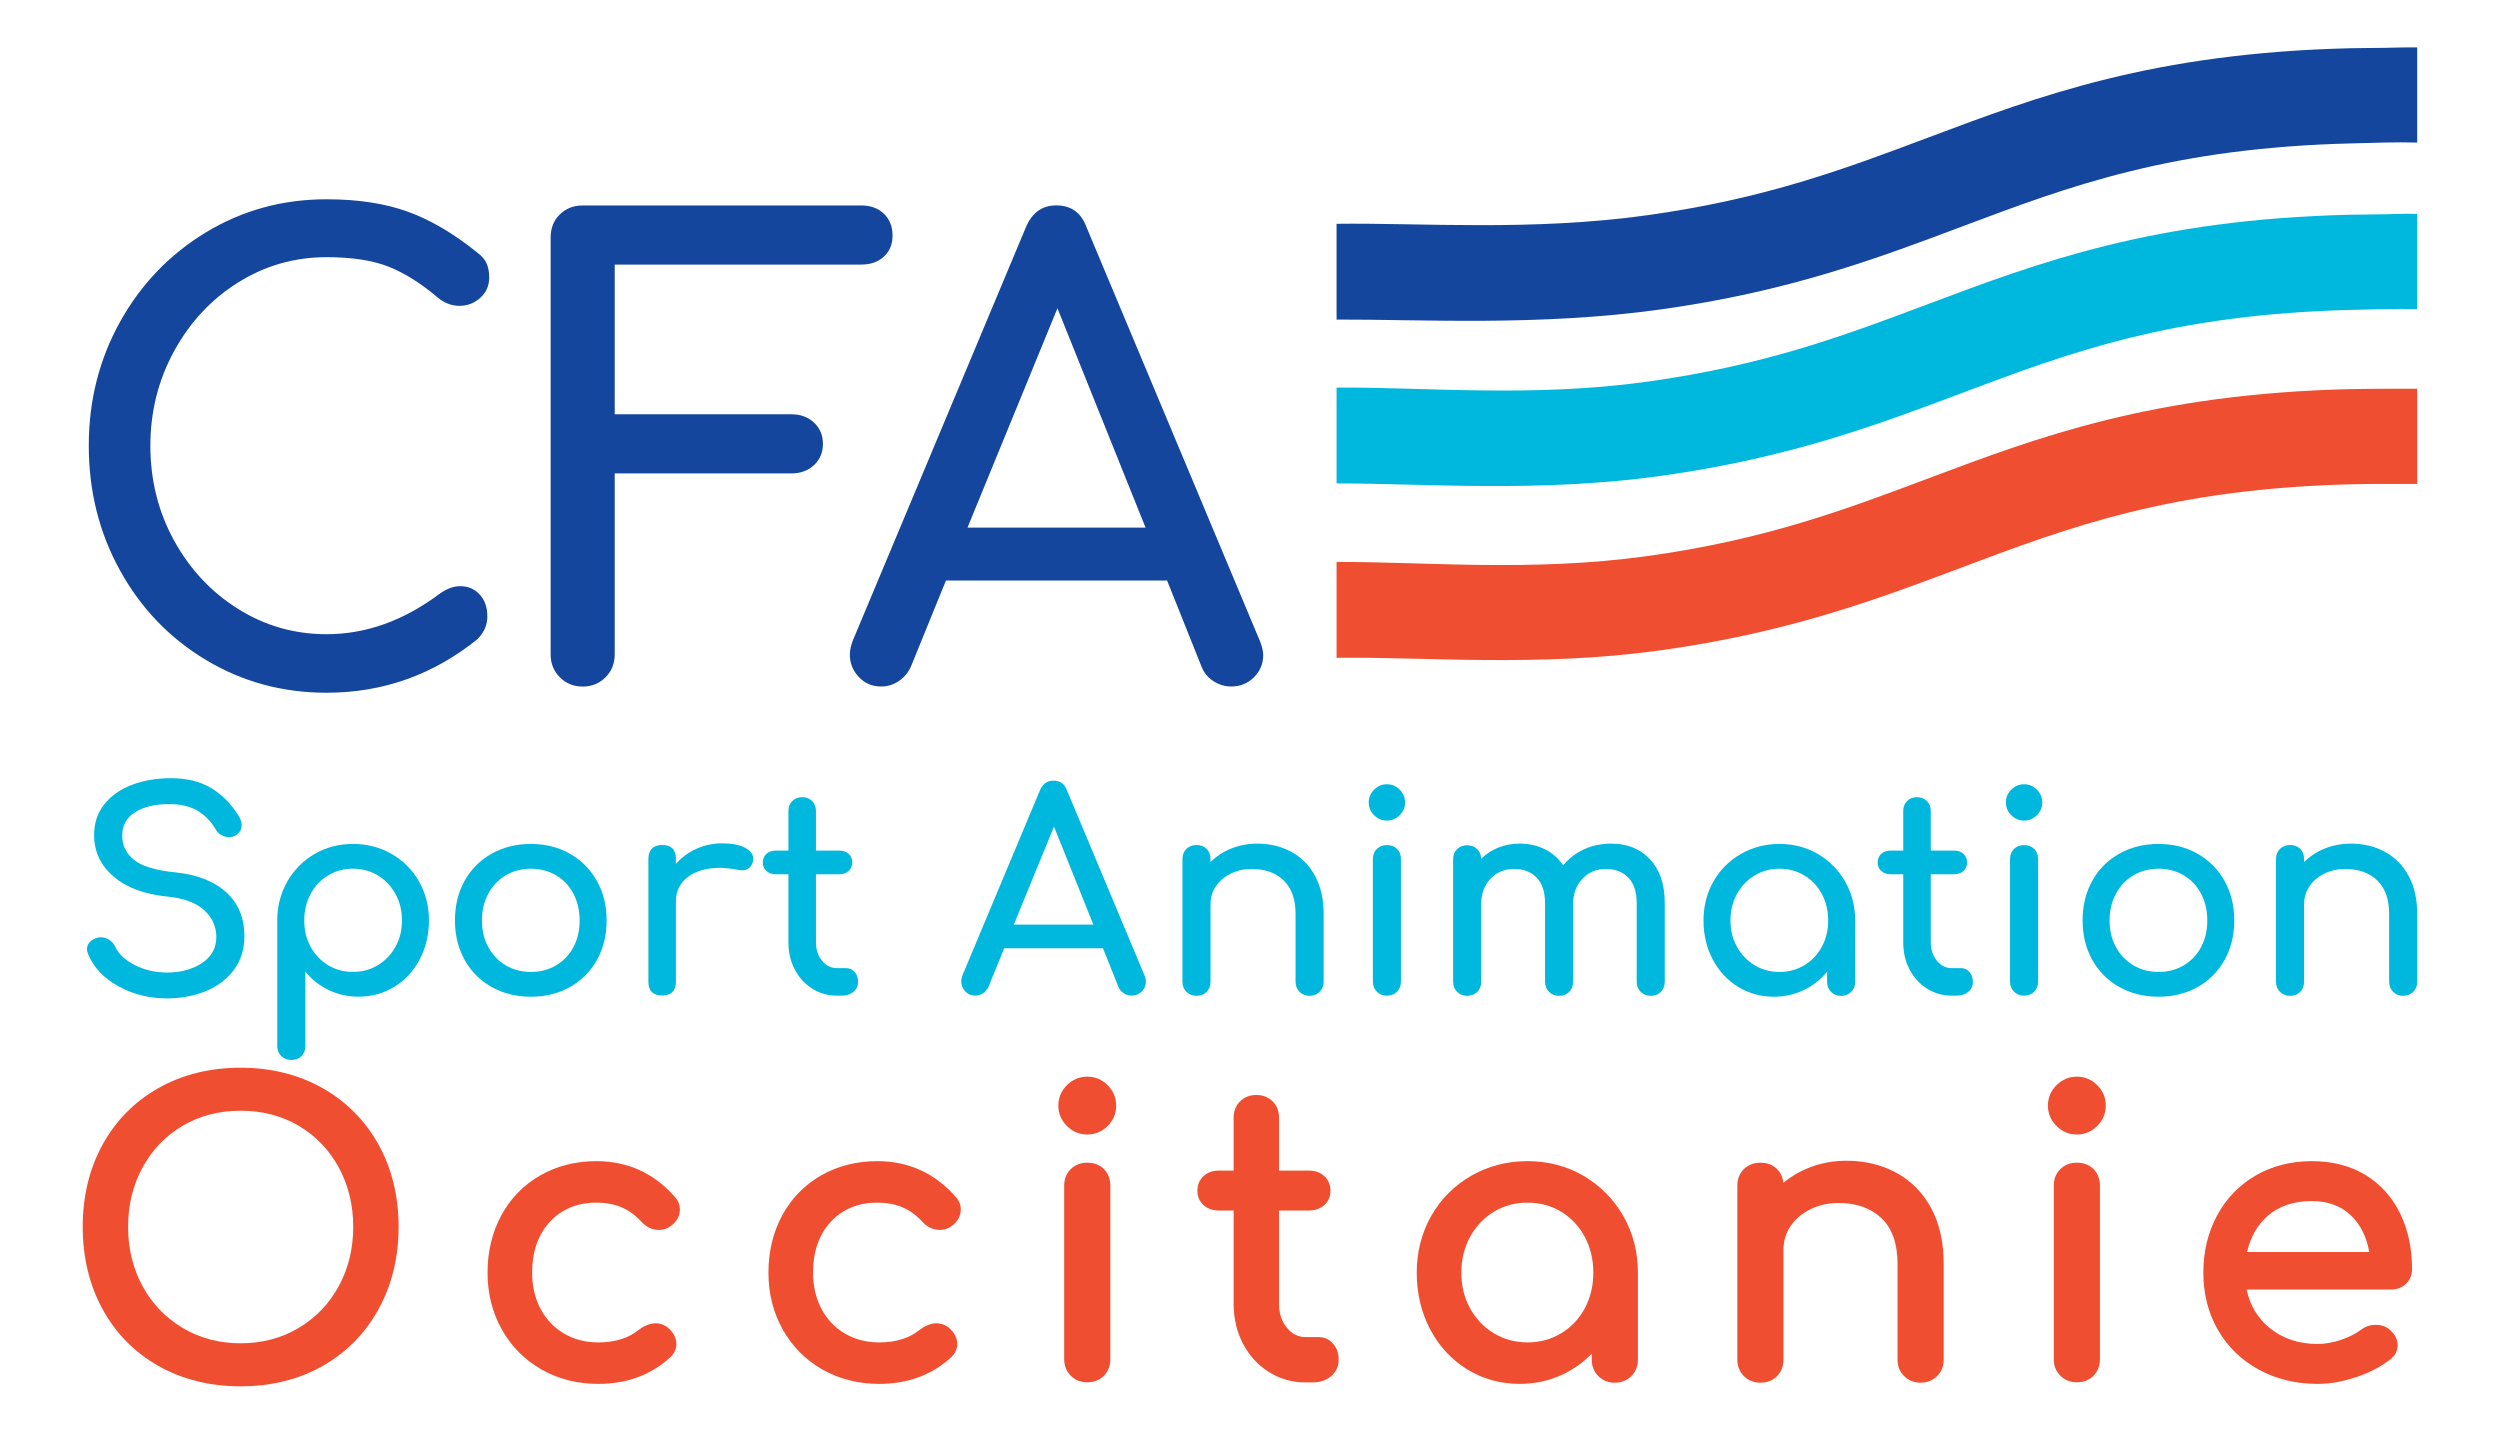
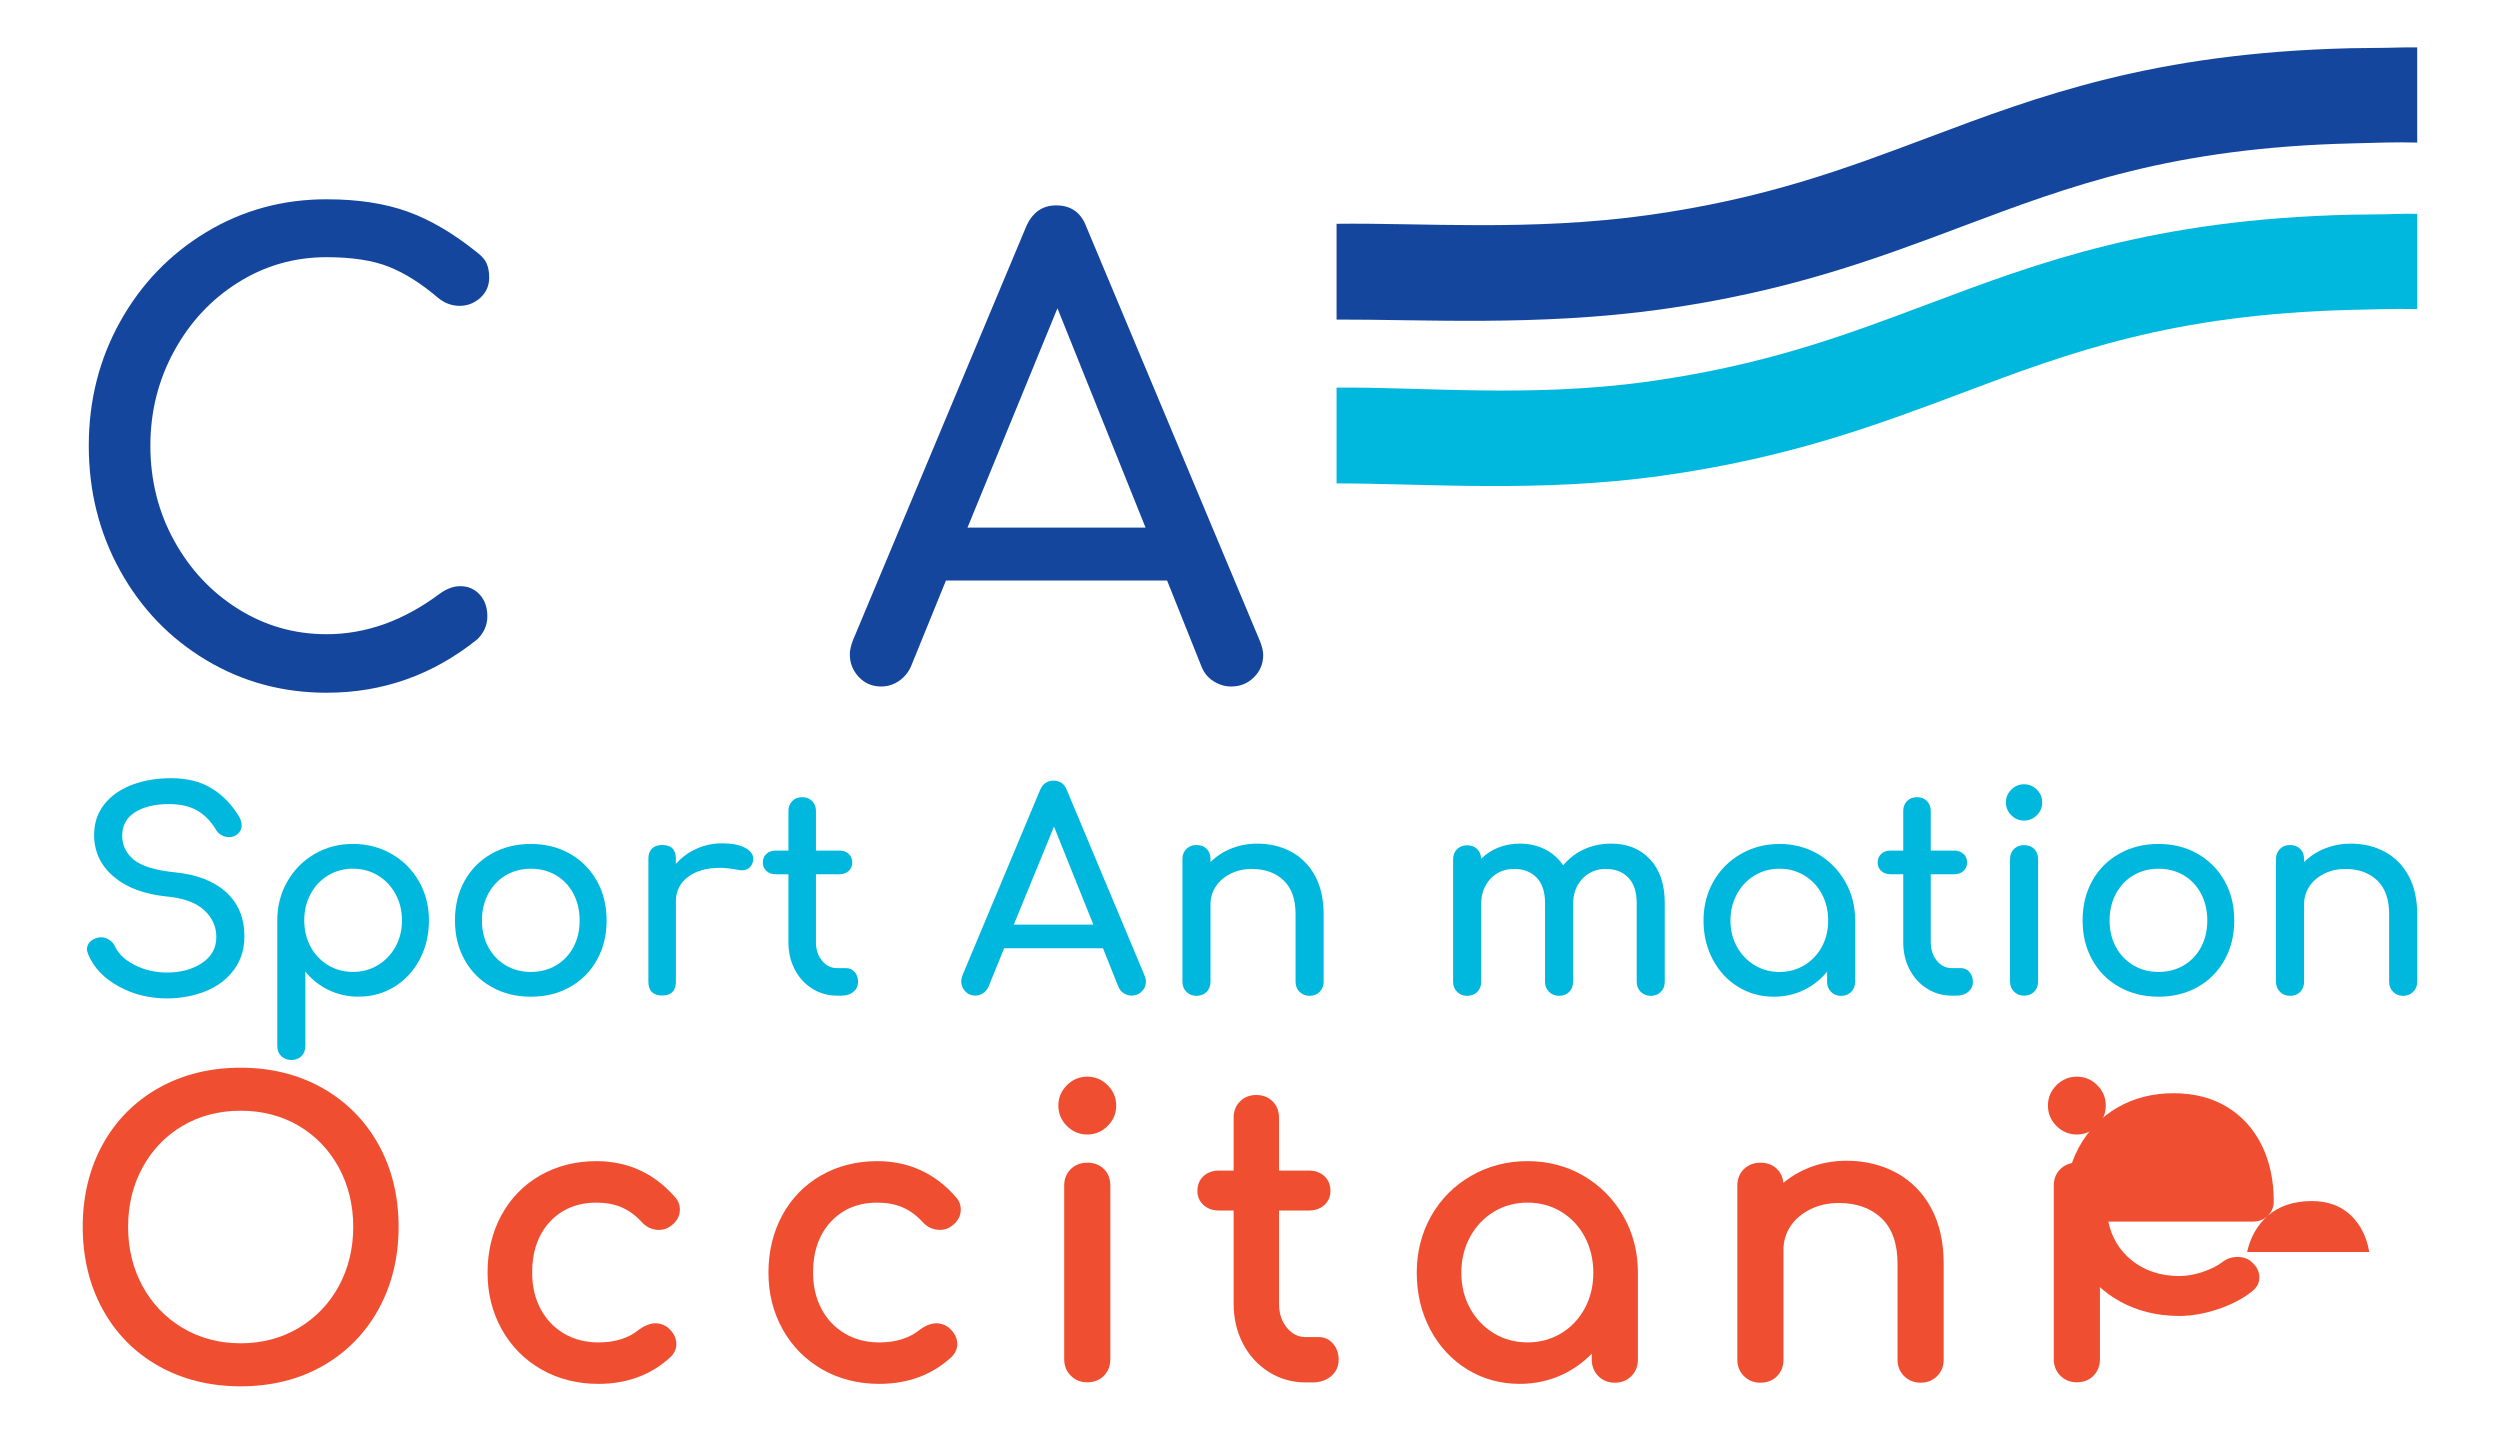
<svg xmlns="http://www.w3.org/2000/svg" clip-rule="evenodd" fill-rule="evenodd" stroke-linejoin="round" stroke-miterlimit="2" viewBox="0 0 150 87">
  <g fill-rule="nonzero">
    <path d="m0 29.009c-2.669 0-5.104-.643-7.235-1.914-2.131-1.269-3.816-3.024-5.009-5.221-1.194-2.197-1.799-4.685-1.799-7.394 0-2.708.605-5.197 1.799-7.394 1.193-2.195 2.869-3.942 4.984-5.197 2.115-1.253 4.558-1.89 7.26-1.89s5.145.637 7.26 1.89c2.114 1.253 3.79 3.002 4.983 5.197 1.194 2.198 1.8 4.687 1.8 7.394 0 2.708-.606 5.196-1.8 7.394-1.192 2.197-2.877 3.952-5.008 5.221-2.133 1.269-4.567 1.914-7.235 1.914m10.188-31.846c-2.981-1.679-6.408-2.531-10.188-2.531-3.812 0-7.255.852-10.237 2.531-2.985 1.682-5.335 4.058-6.985 7.061-1.646 2.994-2.48 6.444-2.48 10.256s.834 7.271 2.479 10.281c1.651 3.019 4.001 5.402 6.986 7.085 2.982 1.68 6.425 2.531 10.237 2.531s7.248-.851 10.212-2.531c2.97-1.684 5.32-4.066 6.985-7.083 1.662-3.015 2.505-6.474 2.505-10.283s-.843-7.261-2.506-10.257c-1.664-3.002-4.022-5.376-7.008-7.06" fill="#f04e30" transform="matrix(.481 0 0 .481 14.44 66.644)" />
    <path d="m0-17.435c1.171 0 2.223.192 3.125.575.899.382 1.745.995 2.509 1.82.594.669 1.332 1.008 2.194 1.008.501 0 .953-.139 1.343-.41.825-.562 1.244-1.279 1.244-2.128 0-.585-.199-1.1-.584-1.525-2.596-2.995-5.903-4.514-9.831-4.514-2.587 0-4.945.599-7.006 1.778-2.065 1.183-3.695 2.855-4.844 4.969-1.146 2.111-1.726 4.523-1.726 7.168 0 2.587.598 4.967 1.777 7.075 1.181 2.114 2.842 3.792 4.939 4.991 2.093 1.195 4.483 1.802 7.103 1.802 3.588 0 6.624-1.131 9.034-3.374.464-.465.7-1.002.7-1.594 0-.769-.358-1.46-1.084-2.072-1.023-.768-2.288-.682-3.558.258-1.28 1.068-2.994 1.61-5.092 1.61-1.606 0-3.051-.375-4.295-1.112-1.243-.738-2.223-1.774-2.914-3.077-.695-1.314-1.048-2.831-1.048-4.507 0-2.637.749-4.778 2.227-6.364 1.47-1.577 3.417-2.377 5.787-2.377" fill="#f04e30" transform="matrix(.481 0 0 .481 35.783 80.544)" />
    <path d="m0-17.435c1.171 0 2.223.192 3.125.575.899.382 1.745.995 2.509 1.82.594.669 1.332 1.008 2.194 1.008.501 0 .953-.139 1.343-.41.825-.562 1.244-1.279 1.244-2.128 0-.585-.199-1.1-.584-1.525-2.596-2.995-5.903-4.514-9.831-4.514-2.587 0-4.945.599-7.006 1.778-2.065 1.183-3.695 2.855-4.844 4.969-1.146 2.111-1.726 4.523-1.726 7.168 0 2.587.598 4.967 1.777 7.075 1.181 2.114 2.842 3.792 4.939 4.991 2.093 1.195 4.483 1.802 7.103 1.802 3.588 0 6.623-1.131 9.034-3.374.464-.465.7-1.002.7-1.594 0-.769-.359-1.46-1.084-2.072-1.023-.768-2.287-.682-3.558.258-1.28 1.068-2.994 1.61-5.092 1.61-1.606 0-3.051-.375-4.295-1.112-1.243-.738-2.223-1.774-2.914-3.077-.695-1.314-1.048-2.831-1.048-4.507 0-2.637.749-4.778 2.227-6.364 1.47-1.577 3.417-2.377 5.787-2.377" fill="#f04e30" transform="matrix(.481 0 0 .481 52.637 80.544)" />
    <path d="m0-7.215c-.98 0-1.835.358-2.542 1.065s-1.065 1.563-1.065 2.542c0 .982.358 1.837 1.065 2.544.707.705 1.562 1.064 2.542 1.064.981 0 1.837-.359 2.543-1.064.707-.706 1.065-1.561 1.065-2.544 0-.98-.358-1.836-1.065-2.542-.707-.707-1.562-1.065-2.543-1.065" fill="#f04e30" transform="matrix(.481 0 0 .481 65.236 68.07)" />
    <path d="m0-27.395c-.817 0-1.507.268-2.051.792-.549.531-.827 1.232-.827 2.087v21.638c0 .819.277 1.51.823 2.055.544.546 1.236.823 2.055.823.854 0 1.557-.279 2.086-.827.526-.545.792-1.235.792-2.051v-21.638c0-.852-.268-1.552-.797-2.081s-1.229-.798-2.081-.798" fill="#f04e30" transform="matrix(.481 0 0 .481 65.236 82.938)" />
    <path d="m0 24.537h-1.653c-.921 0-1.679-.382-2.319-1.167-.659-.81-.979-1.794-.979-3.006v-11.611h3.735c.78 0 1.427-.232 1.924-.689.504-.466.76-1.055.76-1.752 0-.76-.256-1.381-.761-1.848-.496-.457-1.143-.69-1.923-.69h-3.735v-6.603c0-.821-.269-1.503-.798-2.032-.53-.53-1.215-.798-2.032-.798-.818 0-1.502.268-2.032.798-.53.529-.798 1.211-.798 2.032v6.603h-1.838c-.781 0-1.428.233-1.924.69-.504.467-.759 1.088-.759 1.848 0 .697.255 1.286.759 1.752.496.457 1.143.689 1.924.689h1.838v11.611c0 1.84.392 3.523 1.164 4.999.775 1.483 1.861 2.67 3.228 3.531 1.372.865 2.908 1.302 4.566 1.302h.875c.936 0 1.717-.262 2.324-.775.626-.532.943-1.224.943-2.055 0-.809-.239-1.489-.71-2.016-.482-.54-1.081-.813-1.779-.813" fill="#f04e30" transform="matrix(.481 0 0 .481 79.122 68.421)" />
    <path d="m0-15.17c1.244-.753 2.656-1.133 4.195-1.133 1.537 0 2.95.38 4.193 1.133 1.244.753 2.235 1.807 2.943 3.129.711 1.332 1.071 2.839 1.071 4.479 0 1.641-.36 3.14-1.07 4.455-.709 1.309-1.698 2.354-2.943 3.106h-.001c-1.243.753-2.654 1.135-4.193 1.135s-2.951-.382-4.195-1.135c-1.246-.753-2.245-1.8-2.969-3.109-.725-1.312-1.093-2.809-1.093-4.452 0-1.641.368-3.147 1.094-4.475.724-1.325 1.723-2.38 2.968-3.133m11.179-4.479c-2.08-1.212-4.429-1.828-6.984-1.828-2.556 0-4.921.615-7.03 1.828-2.112 1.213-3.79 2.9-4.987 5.011s-1.802 4.491-1.802 7.076c0 2.583.563 4.96 1.675 7.068 1.113 2.111 2.667 3.791 4.618 4.991 1.95 1.201 4.156 1.81 6.554 1.81 1.93 0 3.756-.406 5.423-1.206 1.343-.646 2.538-1.507 3.562-2.567v.748c0 .82.276 1.512.822 2.057.544.546 1.237.822 2.056.822s1.512-.276 2.058-.822c.543-.545.82-1.237.82-2.057v-10.844c0-2.585-.613-4.965-1.826-7.079-1.214-2.109-2.883-3.795-4.959-5.008" fill="#f04e30" transform="matrix(.481 0 0 .481 89.634 79.999)" />
    <path d="m0-24.672c-1.833-1-3.927-1.507-6.219-1.507-1.664 0-3.252.295-4.718.878-1.179.469-2.24 1.102-3.167 1.885-.065-.691-.328-1.27-.781-1.723-.529-.529-1.229-.798-2.081-.798-.816 0-1.507.268-2.05.792-.549.532-.828 1.233-.828 2.087v21.686c0 .82.277 1.512.823 2.056.544.546 1.236.823 2.055.823.855 0 1.557-.279 2.086-.827.526-.544.793-1.235.793-2.052v-13.712c0-1.079.296-2.068.881-2.939.589-.876 1.421-1.583 2.471-2.101 1.057-.521 2.249-.785 3.544-.785 2.216 0 4.013.642 5.339 1.908 1.322 1.261 1.993 3.168 1.993 5.667v11.962c0 .82.276 1.512.822 2.056.545.546 1.236.823 2.056.823s1.511-.277 2.057-.823c.545-.544.821-1.236.821-2.056v-11.962c0-2.68-.524-5.008-1.554-6.923-1.038-1.925-2.498-3.409-4.343-4.415" fill="#f04e30" transform="matrix(.481 0 0 .481 113.785 82.237)" />
    <path d="m0-7.215c-.979 0-1.835.358-2.542 1.065s-1.065 1.563-1.065 2.542c0 .982.358 1.837 1.065 2.544.706.705 1.562 1.064 2.542 1.064.982 0 1.838-.359 2.544-1.064.706-.706 1.064-1.561 1.064-2.544 0-.98-.358-1.836-1.064-2.542-.707-.707-1.563-1.065-2.544-1.065" fill="#f04e30" transform="matrix(.481 0 0 .481 124.611 68.07)" />
    <path d="m0-27.395c-.816 0-1.507.268-2.05.792-.55.531-.828 1.232-.828 2.087v21.638c0 .819.276 1.51.822 2.055.545.546 1.237.823 2.056.823.854 0 1.557-.279 2.086-.827.526-.545.793-1.235.793-2.051v-21.638c0-.852-.269-1.552-.798-2.081s-1.229-.798-2.081-.798" fill="#f04e30" transform="matrix(.481 0 0 .481 124.611 82.938)" />
-     <path d="m0-14.133c1.393-1.226 3.242-1.847 5.498-1.847 2.022 0 3.678.618 4.925 1.831 1.164 1.138 1.919 2.657 2.244 4.52h-15.239c.417-1.857 1.28-3.37 2.571-4.504zm17.249 8.473c.5-.483.755-1.095.755-1.821 0-2.608-.505-4.959-1.499-6.983-1.003-2.036-2.46-3.647-4.333-4.782-1.871-1.137-4.116-1.712-6.674-1.712-2.588 0-4.936.598-6.982 1.778-2.048 1.184-3.669 2.857-4.819 4.969-1.145 2.11-1.726 4.522-1.726 7.168 0 2.652.615 5.058 1.83 7.153 1.213 2.098 2.924 3.759 5.087 4.94 2.156 1.177 4.626 1.775 7.34 1.775 1.529 0 3.15-.285 4.819-.848 1.673-.563 3.097-1.305 4.22-2.197.623-.468.938-1.065.938-1.778 0-.737-.344-1.396-1.006-1.949-.433-.392-1.014-.59-1.726-.59-.706 0-1.328.21-1.847.618-.642.489-1.48.91-2.488 1.252-1.005.341-1.985.513-2.91.513-2.358 0-4.374-.673-5.996-2-1.499-1.229-2.461-2.838-2.863-4.789h17.999c.753 0 1.387-.241 1.881-.717" fill="#f04e30" transform="matrix(.481 0 0 .481 136.063 79.75)" />
+     <path d="m0-14.133c1.393-1.226 3.242-1.847 5.498-1.847 2.022 0 3.678.618 4.925 1.831 1.164 1.138 1.919 2.657 2.244 4.52h-15.239c.417-1.857 1.28-3.37 2.571-4.504zc.5-.483.755-1.095.755-1.821 0-2.608-.505-4.959-1.499-6.983-1.003-2.036-2.46-3.647-4.333-4.782-1.871-1.137-4.116-1.712-6.674-1.712-2.588 0-4.936.598-6.982 1.778-2.048 1.184-3.669 2.857-4.819 4.969-1.145 2.11-1.726 4.522-1.726 7.168 0 2.652.615 5.058 1.83 7.153 1.213 2.098 2.924 3.759 5.087 4.94 2.156 1.177 4.626 1.775 7.34 1.775 1.529 0 3.15-.285 4.819-.848 1.673-.563 3.097-1.305 4.22-2.197.623-.468.938-1.065.938-1.778 0-.737-.344-1.396-1.006-1.949-.433-.392-1.014-.59-1.726-.59-.706 0-1.328.21-1.847.618-.642.489-1.48.91-2.488 1.252-1.005.341-1.985.513-2.91.513-2.358 0-4.374-.673-5.996-2-1.499-1.229-2.461-2.838-2.863-4.789h17.999c.753 0 1.387-.241 1.881-.717" fill="#f04e30" transform="matrix(.481 0 0 .481 136.063 79.75)" />
    <g fill="#00b8de">
      <path d="m0 24.447c-1.819-1.007-3.073-2.323-3.76-3.949-.114-.275-.171-.503-.171-.687 0-.343.126-.646.377-.91.253-.263.596-.44 1.031-.531.069-.023.183-.035.344-.035.366 0 .714.109 1.047.326.331.218.577.51.737.876.413.891 1.225 1.647 2.438 2.266 1.213.618 2.553.927 4.018.927 1.717 0 3.17-.395 4.36-1.185 1.19-.788 1.785-1.87 1.785-3.244 0-1.304-.503-2.42-1.51-3.347-1.008-.929-2.541-1.495-4.6-1.7-2.84-.276-5.071-1.104-6.697-2.49-1.626-1.385-2.438-3.119-2.438-5.202 0-1.465.417-2.728 1.255-3.794.834-1.064 1.979-1.877 3.432-2.437 1.455-.561 3.084-.842 4.894-.842 1.968 0 3.627.401 4.978 1.202s2.494 1.946 3.433 3.434c.275.435.412.846.412 1.236 0 .503-.229.916-.686 1.236-.252.161-.55.241-.893.241-.344 0-.664-.086-.961-.259-.299-.171-.528-.405-.687-.702-.618-1.032-1.39-1.816-2.317-2.353-.928-.537-2.101-.806-3.52-.806-1.74 0-3.148.336-4.223 1.012-1.077.675-1.614 1.654-1.614 2.935 0 1.19.481 2.186 1.442 2.987.962.802 2.678 1.328 5.151 1.58 2.746.275 4.874 1.105 6.385 2.489 1.511 1.386 2.267 3.21 2.267 5.477 0 1.648-.446 3.061-1.34 4.24-.892 1.179-2.077 2.06-3.553 2.644-1.476.583-3.062.876-4.755.876-2.221 0-4.24-.504-6.061-1.511" transform="matrix(.481 0 0 .481 7.108 47.419)" />
      <path d="m0 3.297c.927-.562 1.659-1.328 2.197-2.3.538-.973.807-2.066.807-3.279s-.269-2.313-.807-3.297c-.538-.983-1.27-1.756-2.197-2.317-.927-.562-1.963-.842-3.108-.842s-2.18.28-3.106.842c-.929.561-1.655 1.334-2.181 2.317-.526.984-.791 2.084-.791 3.297s.265 2.306.791 3.279c.526.972 1.252 1.738 2.181 2.3.926.561 1.961.841 3.106.841s2.181-.28 3.108-.841m1.717-13.872c1.453.837 2.592 1.98 3.415 3.434.825 1.455 1.237 3.073 1.237 4.859 0 1.784-.384 3.404-1.151 4.857-.766 1.455-1.819 2.593-3.159 3.418-1.338.823-2.831 1.235-4.48 1.235-1.328 0-2.564-.274-3.707-.824-1.146-.549-2.118-1.316-2.919-2.3v9.27c0 .527-.161.95-.481 1.271-.322.32-.744.48-1.271.48-.504 0-.921-.16-1.252-.48-.333-.321-.499-.744-.499-1.271v-15.656c0-1.786.417-3.404 1.254-4.859.835-1.454 1.968-2.597 3.4-3.434 1.429-.834 3.026-1.253 4.788-1.253s3.37.419 4.825 1.253" transform="matrix(.481 0 0 .481 22.673 56.324)" />
      <path d="m0 11.23c.927-.55 1.647-1.311 2.163-2.283.515-.974.772-2.077.772-3.314 0-1.236-.257-2.346-.772-3.331-.516-.984-1.236-1.75-2.163-2.3-.928-.549-1.975-.825-3.143-.825-1.167 0-2.213.276-3.14.825-.928.55-1.655 1.316-2.181 2.3-.527.985-.79 2.095-.79 3.331 0 1.237.263 2.34.79 3.314.526.972 1.253 1.733 2.181 2.283.927.549 1.973.823 3.14.823 1.168 0 2.215-.274 3.143-.823m-8.053 2.695c-1.442-.812-2.563-1.941-3.364-3.382-.801-1.443-1.202-3.079-1.202-4.91 0-1.855.401-3.503 1.202-4.944.801-1.442 1.922-2.569 3.364-3.382 1.442-.812 3.079-1.22 4.91-1.22 1.809 0 3.429.408 4.86 1.22 1.429.813 2.551 1.94 3.365 3.382.812 1.441 1.218 3.089 1.218 4.944 0 1.831-.401 3.467-1.202 4.91-.801 1.441-1.917 2.57-3.348 3.382s-3.061 1.218-4.893 1.218c-1.831 0-3.468-.406-4.91-1.218" transform="matrix(.481 0 0 .481 33.367 52.519)" />
      <path d="m0-17.889c.687.366 1.03.825 1.03 1.373 0 .162-.011.275-.034.345-.206.733-.663 1.098-1.373 1.098-.115 0-.286-.023-.516-.068-.915-.16-1.66-.24-2.232-.24-1.647 0-2.975.377-3.981 1.132-1.009.755-1.512 1.775-1.512 3.055v10.027c0 .549-.143.973-.429 1.27s-.716.446-1.287.446c-.55 0-.973-.142-1.271-.429-.297-.286-.446-.714-.446-1.287v-15.349c0-.548.149-.972.446-1.269.298-.297.721-.446 1.271-.446 1.145 0 1.716.571 1.716 1.715v.653c.687-.8 1.534-1.43 2.542-1.887 1.007-.459 2.081-.688 3.226-.688 1.213 0 2.163.184 2.85.549" transform="matrix(.481 0 0 .481 44.699 59.469)" />
      <path d="m0 18.85c.286.32.43.733.43 1.236 0 .504-.19.916-.567 1.237-.377.32-.864.48-1.46.48h-.617c-1.121 0-2.146-.291-3.073-.876-.927-.583-1.653-1.378-2.18-2.387-.528-1.006-.79-2.139-.79-3.397v-8.481h-1.578c-.483 0-.871-.138-1.169-.413-.297-.275-.446-.618-.446-1.03 0-.458.149-.823.446-1.098.298-.275.686-.412 1.169-.412h1.578v-4.945c0-.503.16-.916.481-1.236.32-.321.732-.481 1.236-.481.503 0 .916.16 1.236.481.321.32.481.733.481 1.236v4.945h2.918c.481 0 .869.137 1.168.412.297.275.445.64.445 1.098 0 .412-.148.755-.445 1.03-.299.275-.687.413-1.168.413h-2.918v8.481c0 .916.251 1.683.756 2.3.502.617 1.12.927 1.853.927h1.167c.413 0 .761.16 1.047.48" transform="matrix(.481 0 0 .481 51.277 49.251)" />
      <path d="m0 9.101h9.923l-4.909-12.225zm16.481 7.106c0 .481-.171.894-.515 1.236-.343.345-.767.515-1.27.515-.343 0-.67-.096-.979-.291-.308-.195-.532-.464-.669-.806l-1.923-4.809h-12.327l-1.957 4.809c-.16.342-.389.611-.686.806s-.618.291-.962.291c-.503 0-.921-.176-1.253-.532-.332-.354-.498-.773-.498-1.254 0-.227.058-.491.173-.788l9.648-23.039c.342-.802.903-1.202 1.682-1.202.825 0 1.384.4 1.682 1.202l9.683 23.107c.114.297.171.549.171.755" transform="matrix(.481 0 0 .481 60.828 51.099)" />
      <path d="m0-16.927c1.258.687 2.243 1.687 2.953 3.004.708 1.316 1.065 2.902 1.065 4.756v8.446c0 .504-.167.921-.498 1.253-.332.333-.75.498-1.253.498-.505 0-.923-.165-1.255-.498-.331-.332-.497-.749-.497-1.253v-8.446c0-1.854-.497-3.256-1.494-4.206-.995-.95-2.317-1.425-3.964-1.425-.963 0-1.838.194-2.628.584s-1.407.916-1.853 1.578c-.448.665-.67 1.408-.67 2.232v9.683c0 .504-.16.921-.481 1.253-.322.333-.744.498-1.271.498-.504 0-.921-.165-1.253-.498-.332-.332-.498-.749-.498-1.253v-15.313c0-.527.166-.95.498-1.27s.749-.48 1.253-.48c.527 0 .949.16 1.271.48.321.32.481.743.481 1.27v.377c.732-.731 1.602-1.299 2.609-1.7 1.007-.399 2.083-.6 3.228-.6 1.578 0 2.998.343 4.257 1.03" transform="matrix(.481 0 0 .481 77.486 59.255)" />
-       <path d="m0 25.375c-.332-.332-.497-.75-.497-1.254v-15.279c0-.527.165-.949.497-1.27.331-.32.75-.48 1.254-.48.526 0 .949.16 1.269.48.321.321.481.743.481 1.27v15.279c0 .504-.16.922-.481 1.254-.32.331-.743.497-1.269.497-.504 0-.923-.166-1.254-.497m-.343-22.01c-.446-.446-.67-.978-.67-1.595 0-.62.224-1.151.67-1.597.447-.447.979-.67 1.597-.67.617 0 1.149.223 1.597.67.446.446.669.977.669 1.597 0 .617-.223 1.149-.669 1.595-.448.448-.98.67-1.597.67-.618 0-1.15-.222-1.597-.67" transform="matrix(.481 0 0 .481 82.611 47.295)" />
      <path d="m0-15.073c1.226 1.306 1.837 3.124 1.837 5.46v9.819c0 .504-.16.921-.481 1.253-.32.333-.744.498-1.27.498-.503 0-.921-.165-1.253-.498-.331-.332-.497-.749-.497-1.253v-9.819c0-1.397-.35-2.456-1.047-3.177-.699-.721-1.631-1.081-2.799-1.081-1.19 0-2.17.412-2.936 1.236-.767.825-1.151 1.877-1.151 3.159v9.682c0 .504-.16.921-.48 1.253-.32.333-.743.498-1.27.498-.504 0-.923-.165-1.254-.498-.331-.332-.497-.749-.497-1.253v-9.819c0-1.397-.349-2.456-1.047-3.177-.699-.721-1.631-1.081-2.798-1.081-1.214 0-2.203.412-2.97 1.236-.768.825-1.15 1.877-1.15 3.159v9.682c0 .504-.161.921-.481 1.253-.322.333-.744.498-1.27.498-.505 0-.922-.165-1.253-.498-.333-.332-.499-.749-.499-1.253v-15.279c0-.526.166-.949.499-1.27.331-.32.748-.481 1.253-.481.502 0 .915.154 1.236.464.32.309.491.716.515 1.218.595-.594 1.303-1.058 2.128-1.39.825-.331 1.717-.498 2.678-.498 1.167 0 2.214.234 3.141.704.929.47 1.688 1.139 2.285 2.009.686-.847 1.544-1.512 2.574-1.992 1.03-.481 2.174-.721 3.434-.721 1.992 0 3.599.653 4.823 1.957" transform="matrix(.481 0 0 .481 99.002 58.809)" />
      <path d="m0 11.194c.927-.562 1.653-1.328 2.18-2.3.526-.973.79-2.066.79-3.279s-.264-2.313-.79-3.297c-.527-.983-1.253-1.756-2.18-2.317-.927-.562-1.963-.842-3.107-.842-1.146 0-2.18.28-3.108.842-.927.561-1.659 1.334-2.198 2.317-.537.984-.807 2.084-.807 3.297s.27 2.306.807 3.279c.539.972 1.271 1.738 2.198 2.3.928.561 1.962.841 3.108.841 1.144 0 2.18-.28 3.107-.841m1.683-13.872c1.429.837 2.563 1.98 3.399 3.434.835 1.455 1.253 3.073 1.253 4.859v7.656c0 .504-.166.921-.498 1.253-.332.333-.75.498-1.254.498-.503 0-.921-.165-1.253-.498-.331-.332-.497-.749-.497-1.253v-1.27c-.803.984-1.774 1.751-2.918 2.3-1.145.55-2.382.824-3.709.824-1.647 0-3.143-.412-4.48-1.235-1.34-.825-2.393-1.963-3.16-3.418-.766-1.453-1.15-3.073-1.15-4.857 0-1.786.413-3.404 1.236-4.859.825-1.454 1.963-2.597 3.417-3.434 1.453-.834 3.061-1.253 4.824-1.253 1.762 0 3.359.419 4.79 1.253" transform="matrix(.481 0 0 .481 108.263 52.528)" />
      <path d="m0 18.85c.286.32.43.733.43 1.236 0 .504-.19.916-.567 1.237-.377.32-.864.48-1.46.48h-.617c-1.121 0-2.146-.291-3.073-.876-.927-.583-1.653-1.378-2.18-2.387-.527-1.006-.79-2.139-.79-3.397v-8.481h-1.578c-.482 0-.871-.138-1.169-.413-.297-.275-.446-.618-.446-1.03 0-.458.149-.823.446-1.098.298-.275.687-.412 1.169-.412h1.578v-4.945c0-.503.16-.916.481-1.236.32-.321.732-.481 1.236-.481.503 0 .916.16 1.236.481.321.32.481.733.481 1.236v4.945h2.919c.48 0 .868.137 1.167.412.297.275.446.64.446 1.098 0 .412-.149.755-.446 1.03-.299.275-.687.413-1.167.413h-2.919v8.481c0 .916.252 1.683.756 2.3.503.617 1.12.927 1.853.927h1.167c.413 0 .762.16 1.047.48" transform="matrix(.481 0 0 .481 118.166 49.251)" />
      <path d="m0 25.375c-.331-.332-.497-.75-.497-1.254v-15.279c0-.527.166-.949.497-1.27.331-.32.75-.48 1.254-.48.526 0 .949.16 1.269.48.321.321.481.743.481 1.27v15.279c0 .504-.16.922-.481 1.254-.32.331-.743.497-1.269.497-.504 0-.923-.166-1.254-.497m-.343-22.01c-.446-.446-.67-.978-.67-1.595 0-.62.224-1.151.67-1.597.447-.447.979-.67 1.597-.67.617 0 1.149.223 1.597.67.446.446.669.977.669 1.597 0 .617-.223 1.149-.669 1.595-.448.448-.98.67-1.597.67-.618 0-1.15-.222-1.597-.67" transform="matrix(.481 0 0 .481 120.841 47.295)" />
      <path d="m0 11.23c.927-.55 1.647-1.311 2.163-2.283.515-.974.772-2.077.772-3.314 0-1.236-.257-2.346-.772-3.331-.516-.984-1.236-1.75-2.163-2.3-.929-.549-1.976-.825-3.143-.825s-2.213.276-3.14.825c-.929.55-1.655 1.316-2.182 2.3-.525.985-.79 2.095-.79 3.331 0 1.237.265 2.34.79 3.314.527.972 1.253 1.733 2.182 2.283.927.549 1.973.823 3.14.823s2.214-.274 3.143-.823m-8.053 2.695c-1.442-.812-2.563-1.941-3.365-3.382-.801-1.443-1.201-3.079-1.201-4.91 0-1.855.4-3.503 1.201-4.944.802-1.442 1.923-2.569 3.365-3.382 1.442-.812 3.079-1.22 4.91-1.22 1.808 0 3.428.408 4.86 1.22 1.429.813 2.551 1.94 3.364 3.382.813 1.441 1.219 3.089 1.219 4.944 0 1.831-.402 3.467-1.202 4.91-.801 1.441-1.917 2.57-3.348 3.382-1.432.812-3.062 1.218-4.893 1.218s-3.468-.406-4.91-1.218" transform="matrix(.481 0 0 .481 131.026 52.519)" />
      <path d="m0-16.927c1.259.687 2.243 1.687 2.953 3.004.709 1.316 1.066 2.902 1.066 4.756v8.446c0 .504-.167.921-.499 1.253-.332.333-.75.498-1.253.498-.504 0-.923-.165-1.254-.498-.331-.332-.497-.749-.497-1.253v-8.446c0-1.854-.497-3.256-1.494-4.206-.996-.95-2.317-1.425-3.965-1.425-.963 0-1.837.194-2.627.584s-1.408.916-1.854 1.578c-.447.665-.67 1.408-.67 2.232v9.683c0 .504-.16.921-.48 1.253-.322.333-.745.498-1.271.498-.505 0-.922-.165-1.253-.498-.333-.332-.499-.749-.499-1.253v-15.313c0-.527.166-.95.499-1.27.331-.32.748-.48 1.253-.48.526 0 .949.16 1.271.48.32.32.48.743.48 1.27v.377c.733-.731 1.603-1.299 2.61-1.7 1.006-.399 2.083-.6 3.227-.6 1.579 0 2.999.343 4.257 1.03" transform="matrix(.481 0 0 .481 143.1 59.255)" />
    </g>
    <path d="m0 53.407c-4.535-2.714-8.107-6.429-10.721-11.142-2.612-4.713-3.918-9.913-3.918-15.599 0-5.636 1.306-10.798 3.918-15.485 2.614-4.688 6.186-8.402 10.721-11.144 4.533-2.74 9.541-4.11 15.023-4.11 3.892 0 7.262.513 10.105 1.536 2.843 1.026 5.725 2.717 8.645 5.073.616.46 1.024.934 1.23 1.422.204.487.307 1.062.307 1.728 0 1.026-.373 1.87-1.114 2.536-.743.666-1.602.998-2.575.998s-1.87-.332-2.688-.998c-2.102-1.793-4.151-3.086-6.149-3.88-1.997-.794-4.585-1.192-7.761-1.192-3.996 0-7.673 1.05-11.027 3.151-3.356 2.101-6.02 4.957-7.992 8.568-1.973 3.612-2.959 7.544-2.959 11.797 0 4.303.986 8.247 2.959 11.833 1.972 3.587 4.636 6.43 7.992 8.531 3.354 2.101 7.031 3.149 11.027 3.149 4.918 0 9.631-1.689 14.14-5.071.87-.615 1.715-.922 2.535-.922.973 0 1.779.346 2.421 1.038.64.691.961 1.601.961 2.727 0 1.076-.412 2.024-1.23 2.843-5.533 4.457-11.809 6.686-18.827 6.686-5.482 0-10.49-1.357-15.023-4.073" fill="#14469e" transform="matrix(.481 0 0 .481 12.368 13.916)" />
-     <path d="m0 57.71c-.769-.767-1.153-1.716-1.153-2.843v-52.024c0-1.178.384-2.138 1.153-2.881s1.716-1.115 2.845-1.115h34.733c1.178 0 2.126.346 2.844 1.038.716.691 1.076 1.601 1.076 2.727 0 1.076-.36 1.947-1.076 2.613-.718.667-1.666.999-2.844.999h-30.738v18.673h22.055c1.126 0 2.061.346 2.805 1.037.741.693 1.113 1.576 1.113 2.652s-.372 1.96-1.113 2.651c-.744.692-1.679 1.037-2.805 1.037h-22.055v22.593c0 1.127-.384 2.076-1.153 2.843-.768.769-1.717 1.153-2.842 1.153-1.129 0-2.076-.384-2.845-1.153" fill="#14469e" transform="matrix(.481 0 0 .481 33.593 12.881)" />
    <path d="m0 20.365h22.208l-10.988-27.358zm36.886 15.907c0 1.075-.384 1.998-1.154 2.765-.766.769-1.715 1.153-2.842 1.153-.769 0-1.499-.217-2.19-.653-.692-.434-1.192-1.037-1.499-1.805l-4.303-10.76h-27.587l-4.38 10.76c-.36.768-.873 1.371-1.537 1.805-.667.436-1.383.653-2.152.653-1.127 0-2.063-.395-2.805-1.19-.744-.794-1.115-1.73-1.115-2.805 0-.512.129-1.102.385-1.768l21.593-51.563c.769-1.793 2.023-2.689 3.766-2.689 1.845 0 3.099.896 3.766 2.689l21.67 51.717c.255.666.384 1.229.384 1.691" fill="#14469e" transform="matrix(.481 0 0 .481 58.05 21.859)" />
-     <path d="m0-34.716c-1.034 0-2.065.012-3.105.037-24.619.585-38.867 5.943-52.646 11.126-10.475 3.939-20.368 7.659-35.09 9.704-14.56 2.023-28.022.666-38.755.74v11.946c11.228-.13 25.186 1.183 40.39-.927 16.03-2.227 27.014-6.357 37.635-10.351 13.444-5.057 26.141-9.833 48.749-10.371 2.693-.064 5.372-.03 8.024-.037v-11.874c-1.596-.013-3.456.007-5.202.007" fill="#f04e30" transform="matrix(.481 0 0 .481 142.53 40.026)" />
    <path d="m0-34.611c-1.034 0-2.065.012-3.105.037-24.619.586-38.867 5.944-52.646 11.126-10.475 3.939-20.368 7.659-35.09 9.704-14.56 2.023-28.187.633-38.755.739v11.95c11.063-.001 25.186 1.18 40.39-.93 16.03-2.227 27.014-6.357 37.635-10.351 13.444-5.056 26.141-9.832 48.749-10.37 2.693-.064 5.305-.149 8.024-.095v-11.876c-1.654-.059-3.456.066-5.202.066" fill="#00b8de" transform="matrix(.481 0 0 .481 142.53 29.512)" />
    <path d="m0-34.639c-1.034 0-2.065.012-3.105.037-24.619.586-38.867 5.944-52.646 11.126-10.475 3.939-20.368 7.659-35.09 9.704-14.56 2.024-28.187.931-38.755 1.07v11.947c10.733-.031 25.186.852 40.39-1.258 16.03-2.227 27.014-6.357 37.635-10.351 13.444-5.056 26.141-9.832 48.749-10.37 2.693-.065 5.365-.18 8.024-.098v-11.873c-1.596-.031-3.456.066-5.202.066" fill="#14469e" transform="matrix(.481 0 0 .481 142.53 19.537)" />
  </g>
</svg>